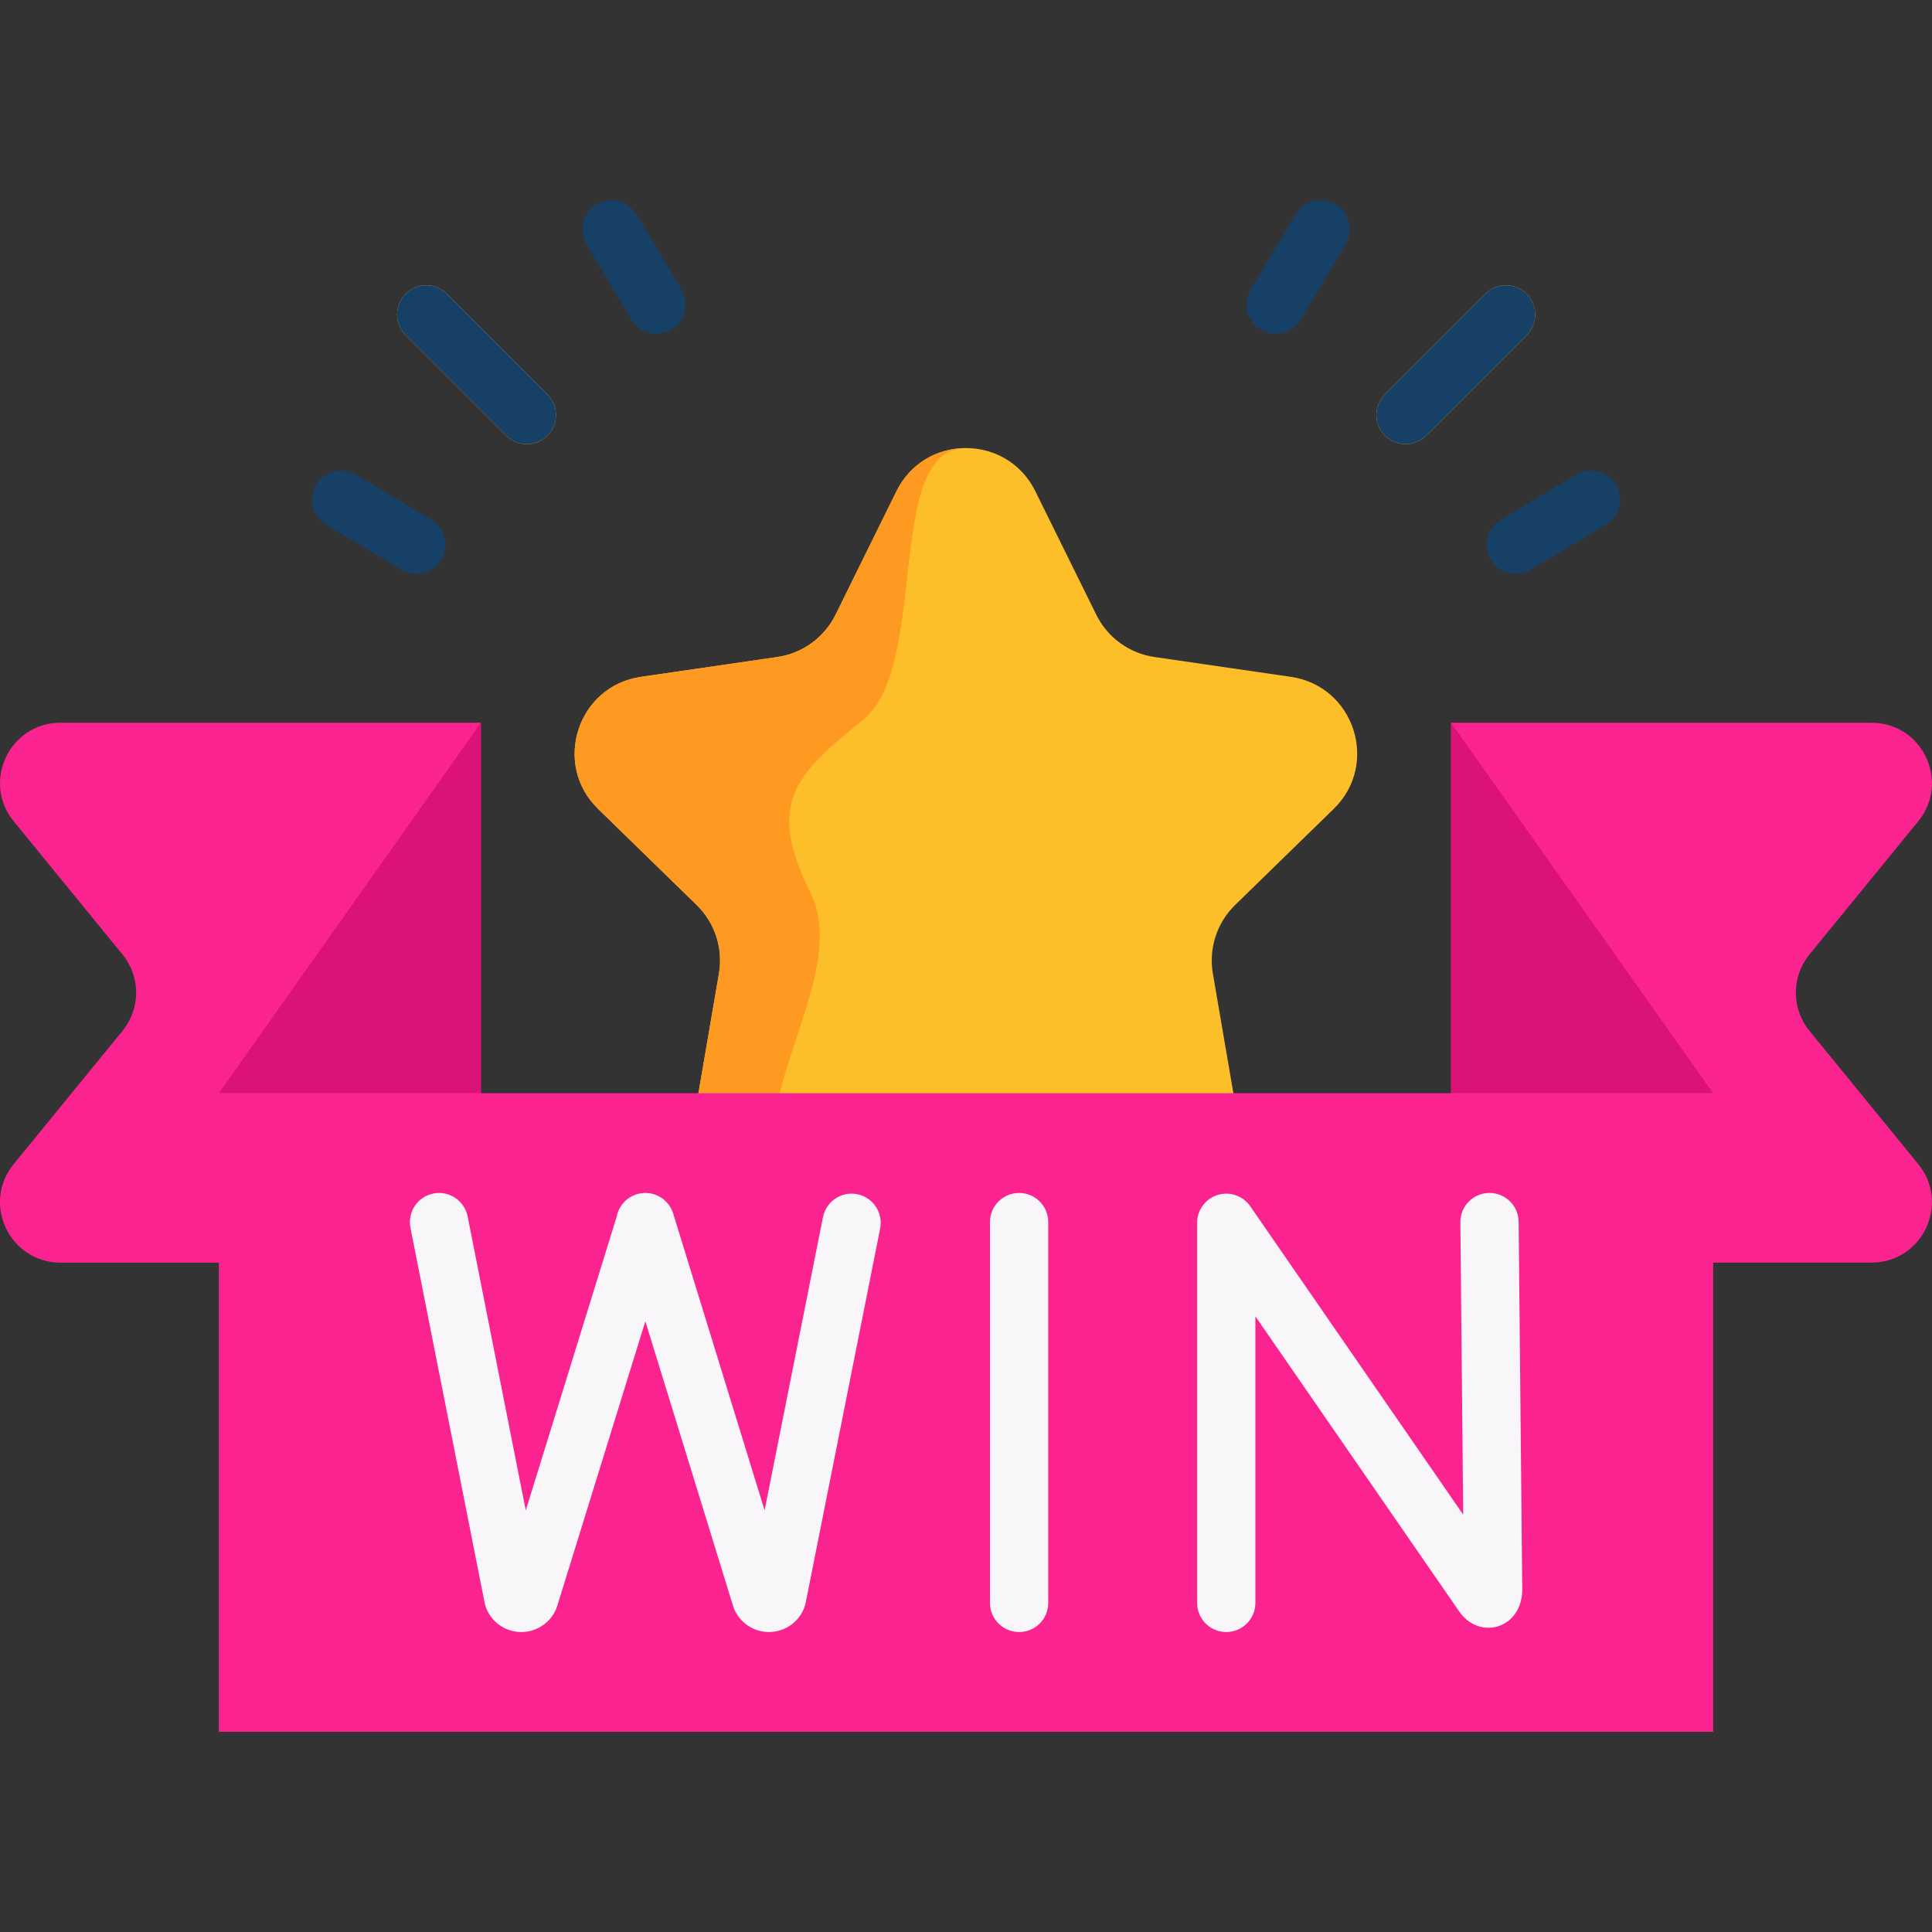
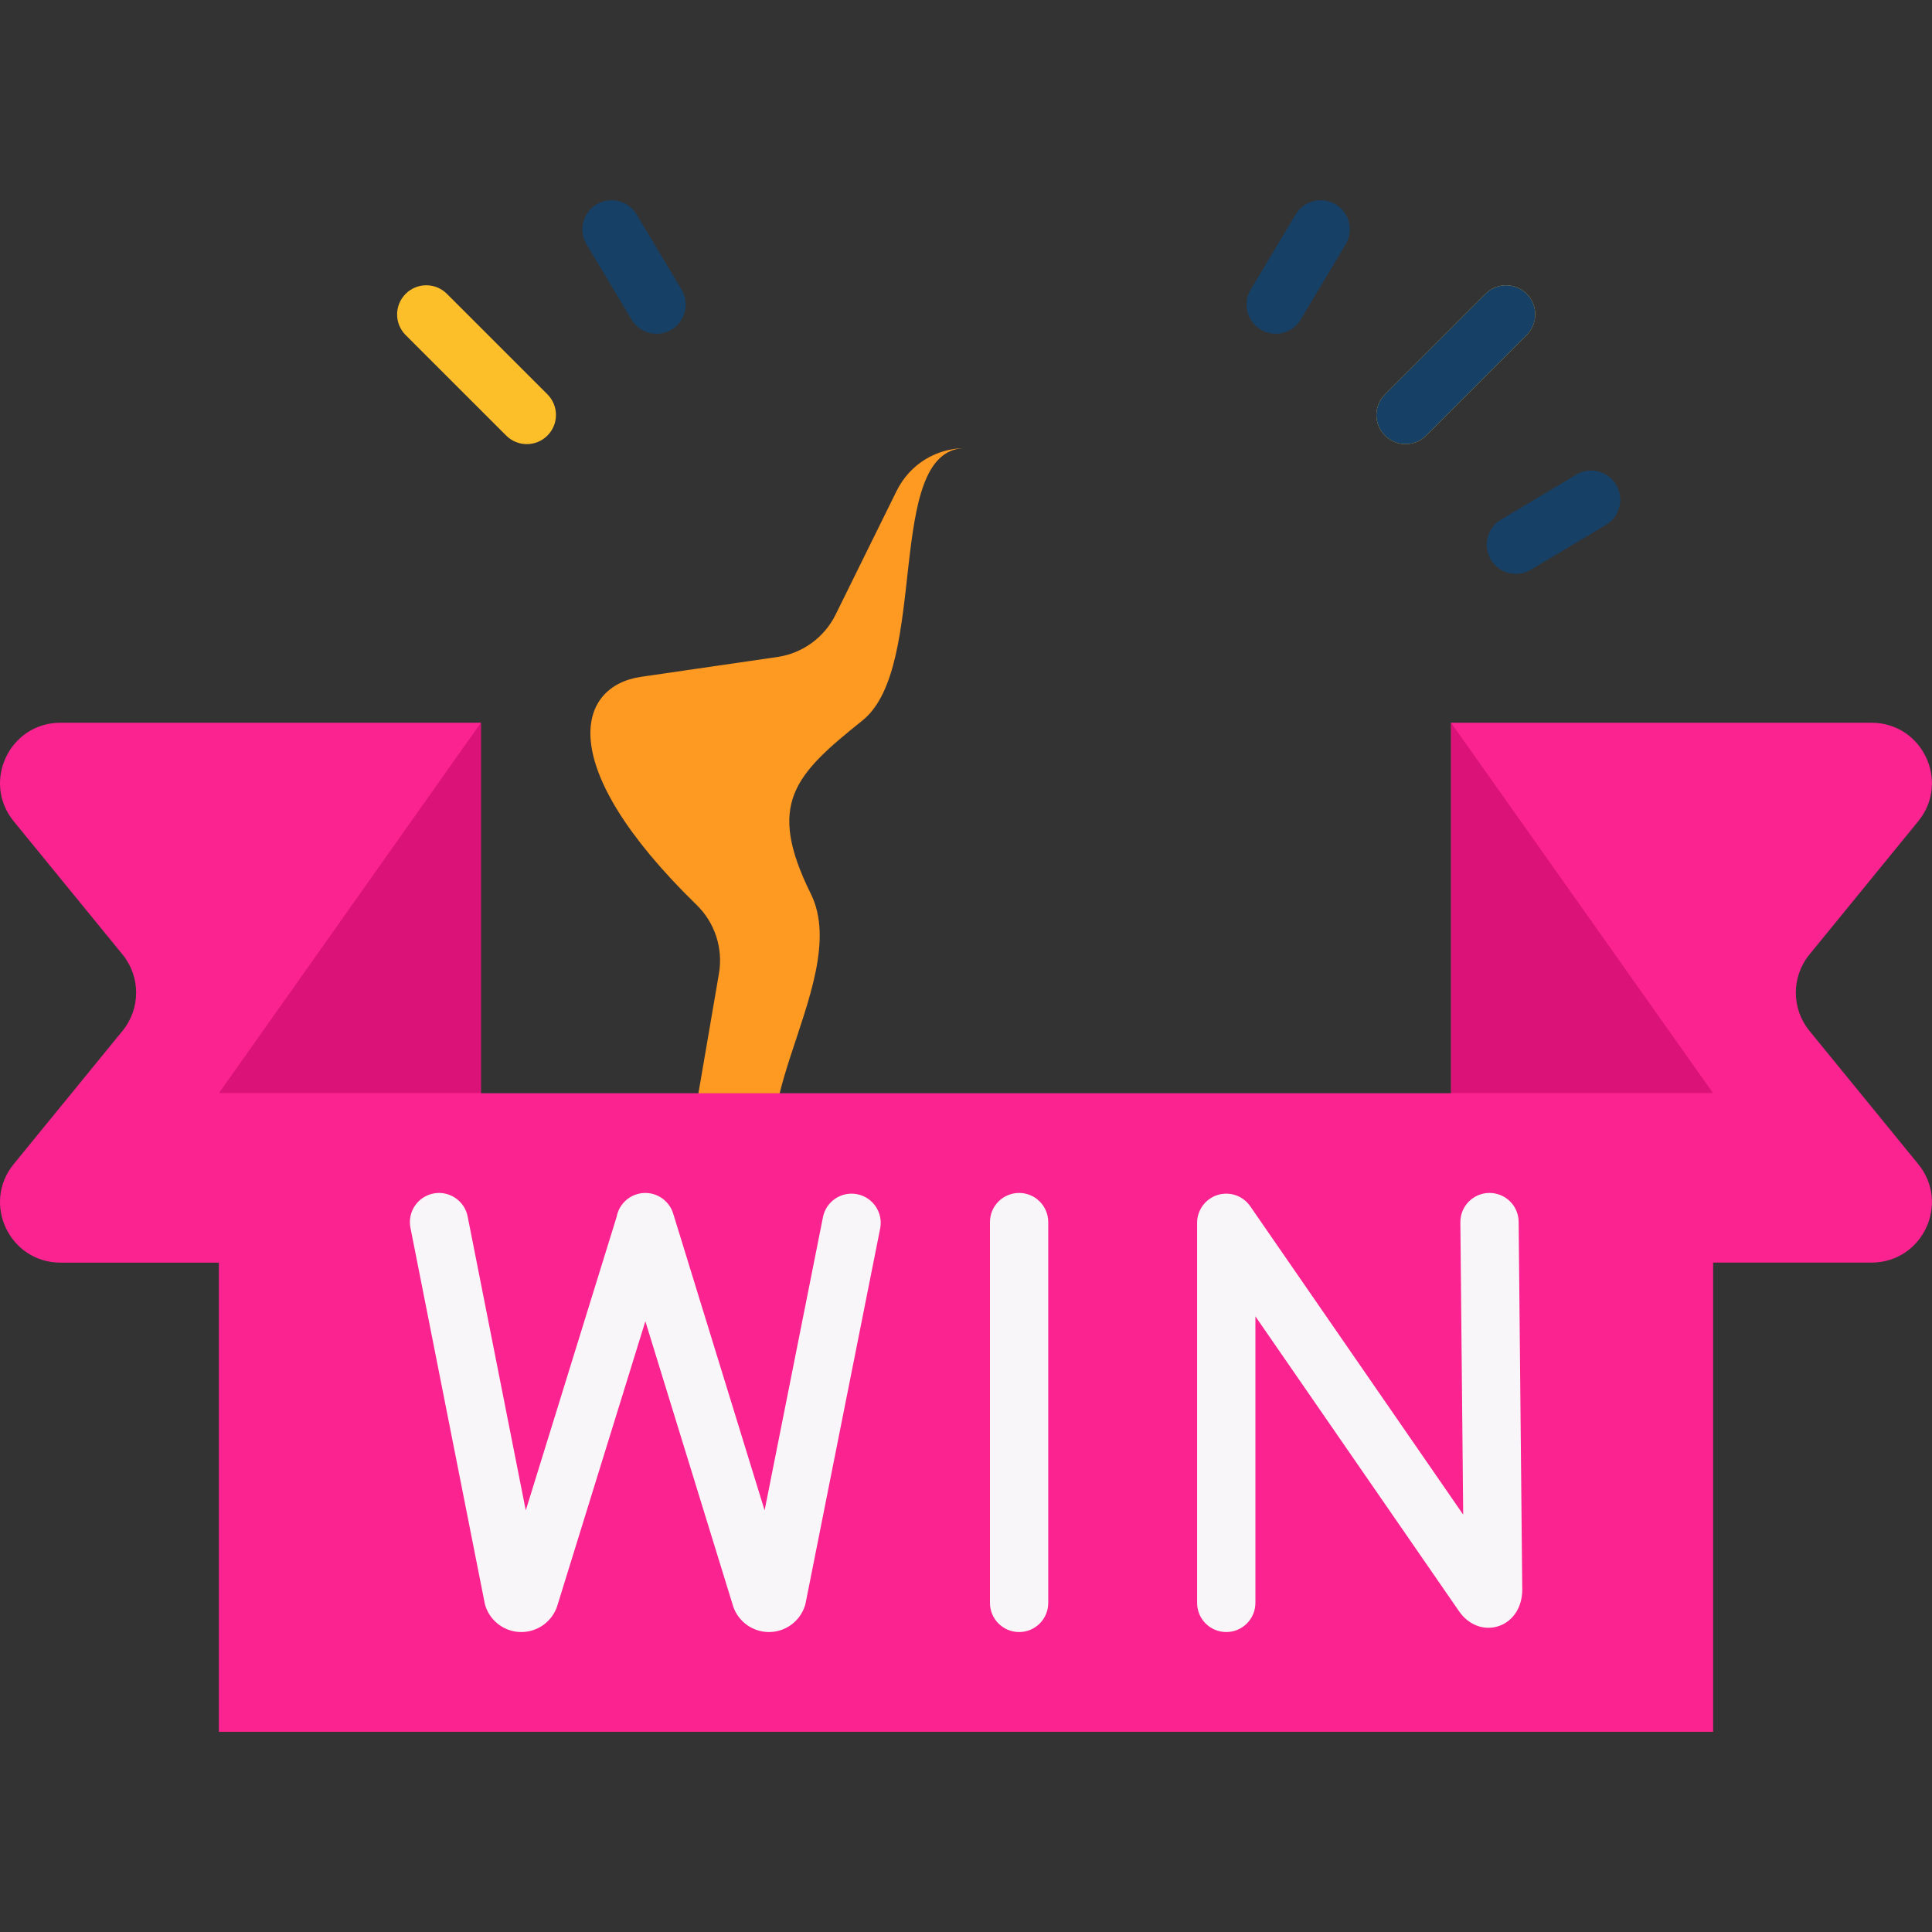
<svg xmlns="http://www.w3.org/2000/svg" width="58" height="58" viewBox="0 0 58 58" fill="none">
  <rect x="0" y="0" width="58" height="58" fill="#333333" stroke="none" />
  <g clip-path="url(#clip0_57_25210)">
    <path d="M43.562 32.819V21.697H56.182C57.711 21.697 58.554 23.472 57.586 24.656L54.321 28.655C53.776 29.321 53.776 30.28 54.321 30.947L57.586 34.946C58.554 36.13 57.711 37.904 56.182 37.904H43.564" fill="#FA2390" />
    <path d="M14.435 37.905H1.816C0.288 37.905 -0.555 36.13 0.412 34.946L3.678 30.947C4.223 30.281 4.223 29.321 3.678 28.655L0.412 24.656C-0.555 23.472 0.288 21.697 1.816 21.697H14.436V32.819" fill="#FA2390" />
    <path d="M14.437 21.697L6.57 32.819H14.437" fill="#DB1378" />
    <path d="M43.562 21.697L51.429 32.819H43.562" fill="#DB1378" />
-     <path d="M37.079 27.169C36.531 27.702 36.281 28.472 36.411 29.226L37.109 33.3C37.435 35.199 35.443 36.647 33.737 35.751L30.078 33.826C29.401 33.47 28.593 33.47 27.916 33.826L24.255 35.751C22.55 36.647 20.559 35.199 20.885 33.3L21.583 29.226C21.713 28.472 21.462 27.702 20.915 27.169L17.953 24.282C16.576 22.938 17.336 20.596 19.243 20.319L23.334 19.724C24.09 19.615 24.745 19.14 25.084 18.454L26.913 14.746C27.33 13.902 28.13 13.471 28.939 13.452C28.958 13.451 28.977 13.451 28.997 13.451C29.826 13.451 30.654 13.882 31.081 14.746L32.911 18.454C33.249 19.14 33.904 19.615 34.66 19.724L38.752 20.319C40.658 20.596 41.419 22.938 40.04 24.282L37.079 27.169Z" fill="#FDBF29" />
-     <path d="M28.939 13.452C26.538 13.553 27.917 20.007 25.891 21.63C23.849 23.265 23.003 24.129 24.343 26.836C25.682 29.545 21.37 34.248 24.255 35.75C22.55 36.647 20.559 35.198 20.885 33.3L21.583 29.226C21.713 28.472 21.462 27.702 20.915 27.169L17.953 24.282C16.576 22.938 17.336 20.596 19.243 20.319L23.334 19.724C24.09 19.615 24.745 19.139 25.084 18.454L26.913 14.746C27.33 13.902 28.13 13.471 28.939 13.452Z" fill="#FE9922" />
+     <path d="M28.939 13.452C26.538 13.553 27.917 20.007 25.891 21.63C23.849 23.265 23.003 24.129 24.343 26.836C25.682 29.545 21.37 34.248 24.255 35.75C22.55 36.647 20.559 35.198 20.885 33.3L21.583 29.226C21.713 28.472 21.462 27.702 20.915 27.169C16.576 22.938 17.336 20.596 19.243 20.319L23.334 19.724C24.09 19.615 24.745 19.139 25.084 18.454L26.913 14.746C27.33 13.902 28.13 13.471 28.939 13.452Z" fill="#FE9922" />
    <path d="M51.43 51.99H6.57V32.819H51.43V51.99Z" fill="#FA2390" />
    <path d="M42.196 13.333C41.972 13.333 41.748 13.247 41.577 13.076C41.235 12.735 41.235 12.18 41.577 11.838L44.594 8.821C44.936 8.479 45.49 8.479 45.832 8.821C46.174 9.163 46.174 9.717 45.832 10.059L42.815 13.076C42.644 13.247 42.42 13.333 42.196 13.333Z" fill="#FDBF29" />
    <path d="M42.196 13.333C41.972 13.333 41.748 13.247 41.577 13.076C41.235 12.735 41.235 12.18 41.577 11.838L44.594 8.821C44.936 8.479 45.49 8.479 45.832 8.821C46.174 9.163 46.174 9.717 45.832 10.059L42.815 13.076C42.644 13.247 42.42 13.333 42.196 13.333Z" fill="#174066" />
    <path d="M38.297 10.02C38.144 10.02 37.989 9.98 37.848 9.895C37.433 9.647 37.298 9.11 37.546 8.695L38.896 6.437C39.144 6.022 39.681 5.887 40.096 6.135C40.511 6.383 40.646 6.92 40.398 7.335L39.048 9.593C38.885 9.867 38.594 10.02 38.297 10.02Z" fill="#174066" />
    <path d="M45.509 17.227C45.211 17.227 44.921 17.074 44.757 16.8C44.509 16.385 44.644 15.848 45.059 15.6L47.318 14.251C47.733 14.003 48.27 14.139 48.518 14.553C48.766 14.969 48.631 15.506 48.216 15.754L45.957 17.103C45.816 17.187 45.662 17.227 45.509 17.227Z" fill="#174066" />
    <path d="M15.815 13.333C15.591 13.333 15.367 13.247 15.196 13.076L12.178 10.059C11.836 9.717 11.836 9.163 12.178 8.821C12.52 8.479 13.074 8.479 13.416 8.821L16.434 11.838C16.776 12.18 16.776 12.735 16.434 13.076C16.263 13.247 16.039 13.333 15.815 13.333Z" fill="#FDBF29" />
-     <path d="M15.815 13.333C15.591 13.333 15.367 13.247 15.196 13.076L12.178 10.059C11.836 9.717 11.836 9.163 12.178 8.821C12.52 8.479 13.074 8.479 13.416 8.821L16.434 11.838C16.776 12.18 16.776 12.735 16.434 13.076C16.263 13.247 16.039 13.333 15.815 13.333Z" fill="#174066" />
    <path d="M19.71 10.02C19.413 10.02 19.122 9.867 18.958 9.593L17.608 7.335C17.36 6.92 17.496 6.383 17.911 6.135C18.326 5.887 18.863 6.022 19.111 6.437L20.461 8.695C20.709 9.11 20.573 9.647 20.159 9.895C20.018 9.979 19.863 10.02 19.71 10.02Z" fill="#174066" />
-     <path d="M12.5 17.227C12.348 17.227 12.193 17.187 12.052 17.103L9.794 15.754C9.379 15.506 9.243 14.969 9.491 14.554C9.739 14.139 10.276 14.003 10.691 14.251L12.95 15.6C13.365 15.848 13.5 16.385 13.252 16.8C13.089 17.075 12.798 17.227 12.5 17.227Z" fill="#174066" />
    <path d="M45.591 36.68C45.587 36.2 45.196 35.813 44.717 35.813C44.714 35.813 44.711 35.813 44.708 35.813C44.224 35.818 43.836 36.214 43.841 36.697L43.926 45.47L37.533 36.213C37.315 35.897 36.919 35.761 36.552 35.874C36.187 35.989 35.938 36.327 35.938 36.71V48.12C35.938 48.603 36.329 48.995 36.813 48.995C37.296 48.995 37.688 48.603 37.688 48.12V39.518L43.807 48.379C44.087 48.782 44.544 48.956 44.972 48.823C45.413 48.685 45.699 48.258 45.699 47.726L45.591 36.68Z" fill="#F9F6F9" />
    <path d="M30.594 35.813C30.111 35.813 29.719 36.205 29.719 36.689V48.12C29.719 48.603 30.111 48.995 30.594 48.995C31.078 48.995 31.469 48.604 31.469 48.12V36.689C31.469 36.205 31.077 35.813 30.594 35.813Z" fill="#F9F6F9" />
    <path d="M25.735 35.851C25.261 35.757 24.8 36.065 24.706 36.539L22.954 45.342L20.209 36.431C20.081 36.017 19.671 35.759 19.242 35.823C18.867 35.88 18.577 36.17 18.511 36.532L15.784 45.343L14.039 36.519C13.945 36.045 13.484 35.736 13.01 35.83C12.536 35.924 12.228 36.385 12.322 36.859L14.549 48.118C14.557 48.16 14.568 48.201 14.583 48.242C14.743 48.693 15.171 48.995 15.65 48.995C15.653 48.995 15.656 48.995 15.658 48.995C16.14 48.992 16.568 48.683 16.724 48.227C16.726 48.219 16.729 48.212 16.731 48.204L19.374 39.666L22.005 48.206C22.008 48.218 22.012 48.23 22.016 48.242C22.177 48.693 22.605 48.995 23.084 48.995C23.087 48.995 23.089 48.995 23.092 48.995C23.574 48.992 24.002 48.683 24.157 48.227C24.17 48.191 24.18 48.154 24.187 48.116L26.423 36.881C26.517 36.407 26.209 35.946 25.735 35.851Z" fill="#F9F6F9" />
  </g>
  <defs>
    <clipPath id="clip0_57_25210">
      <rect width="58" height="58" fill="white" />
    </clipPath>
  </defs>
</svg>